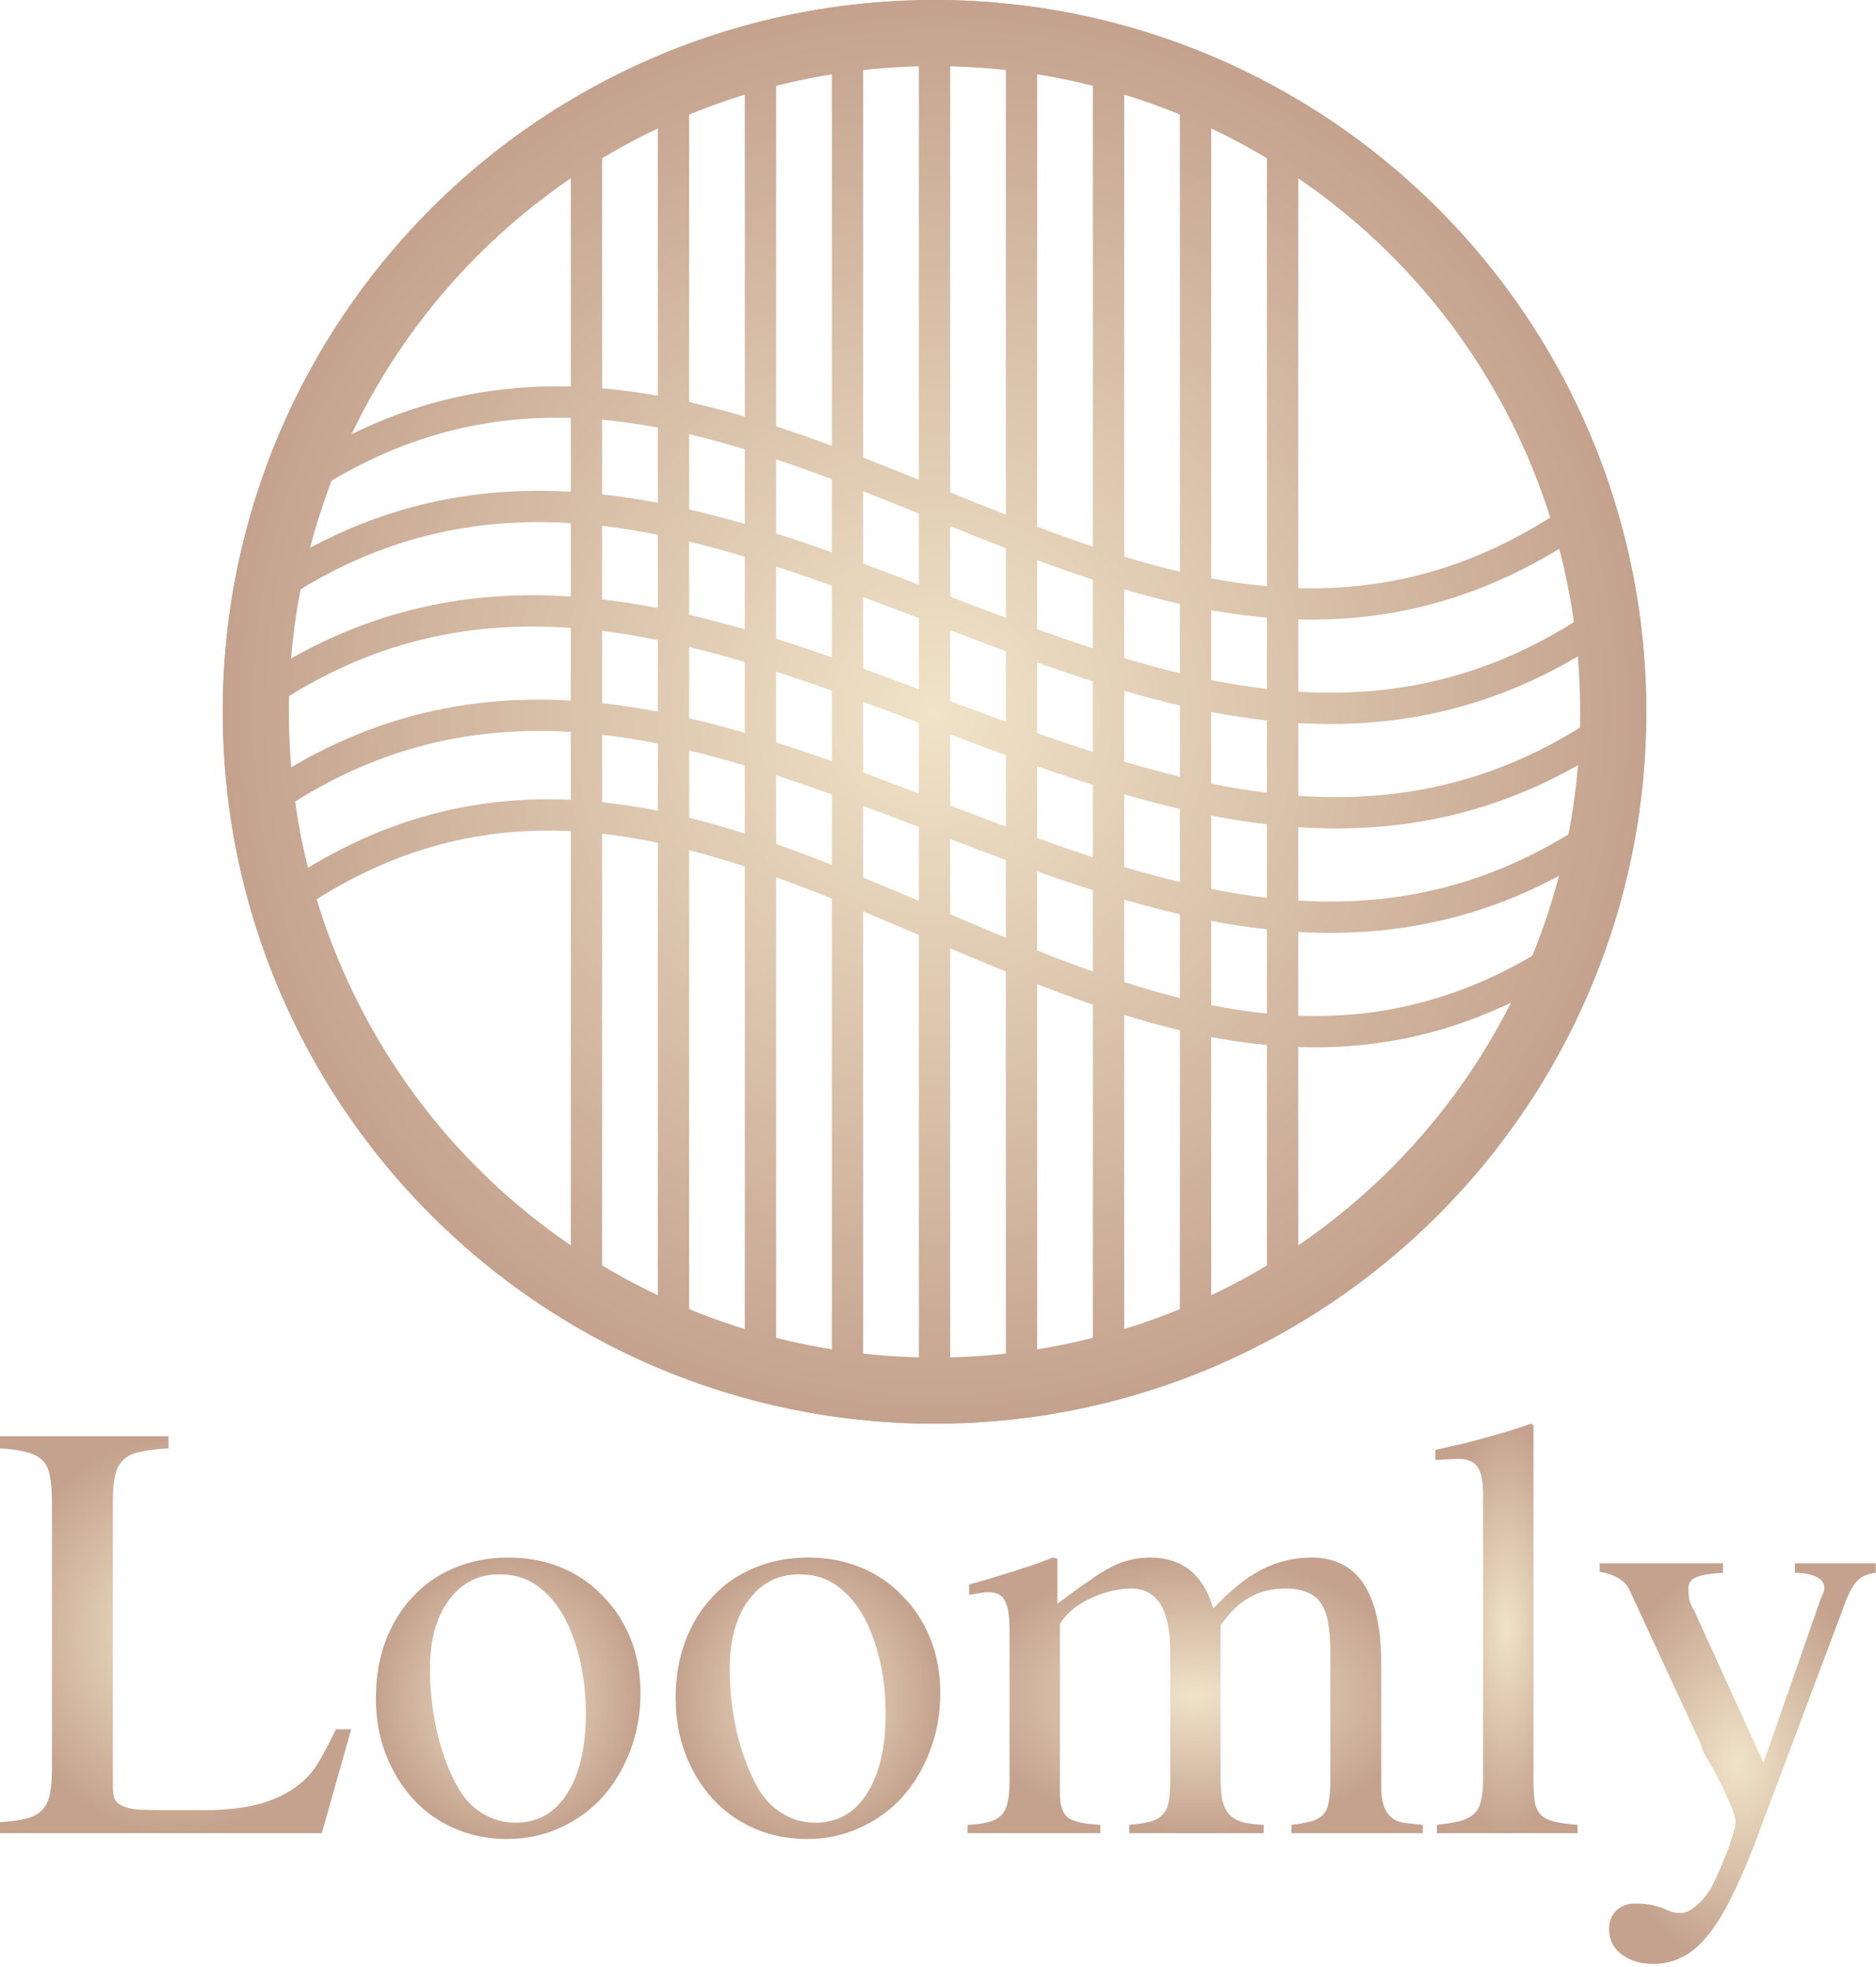
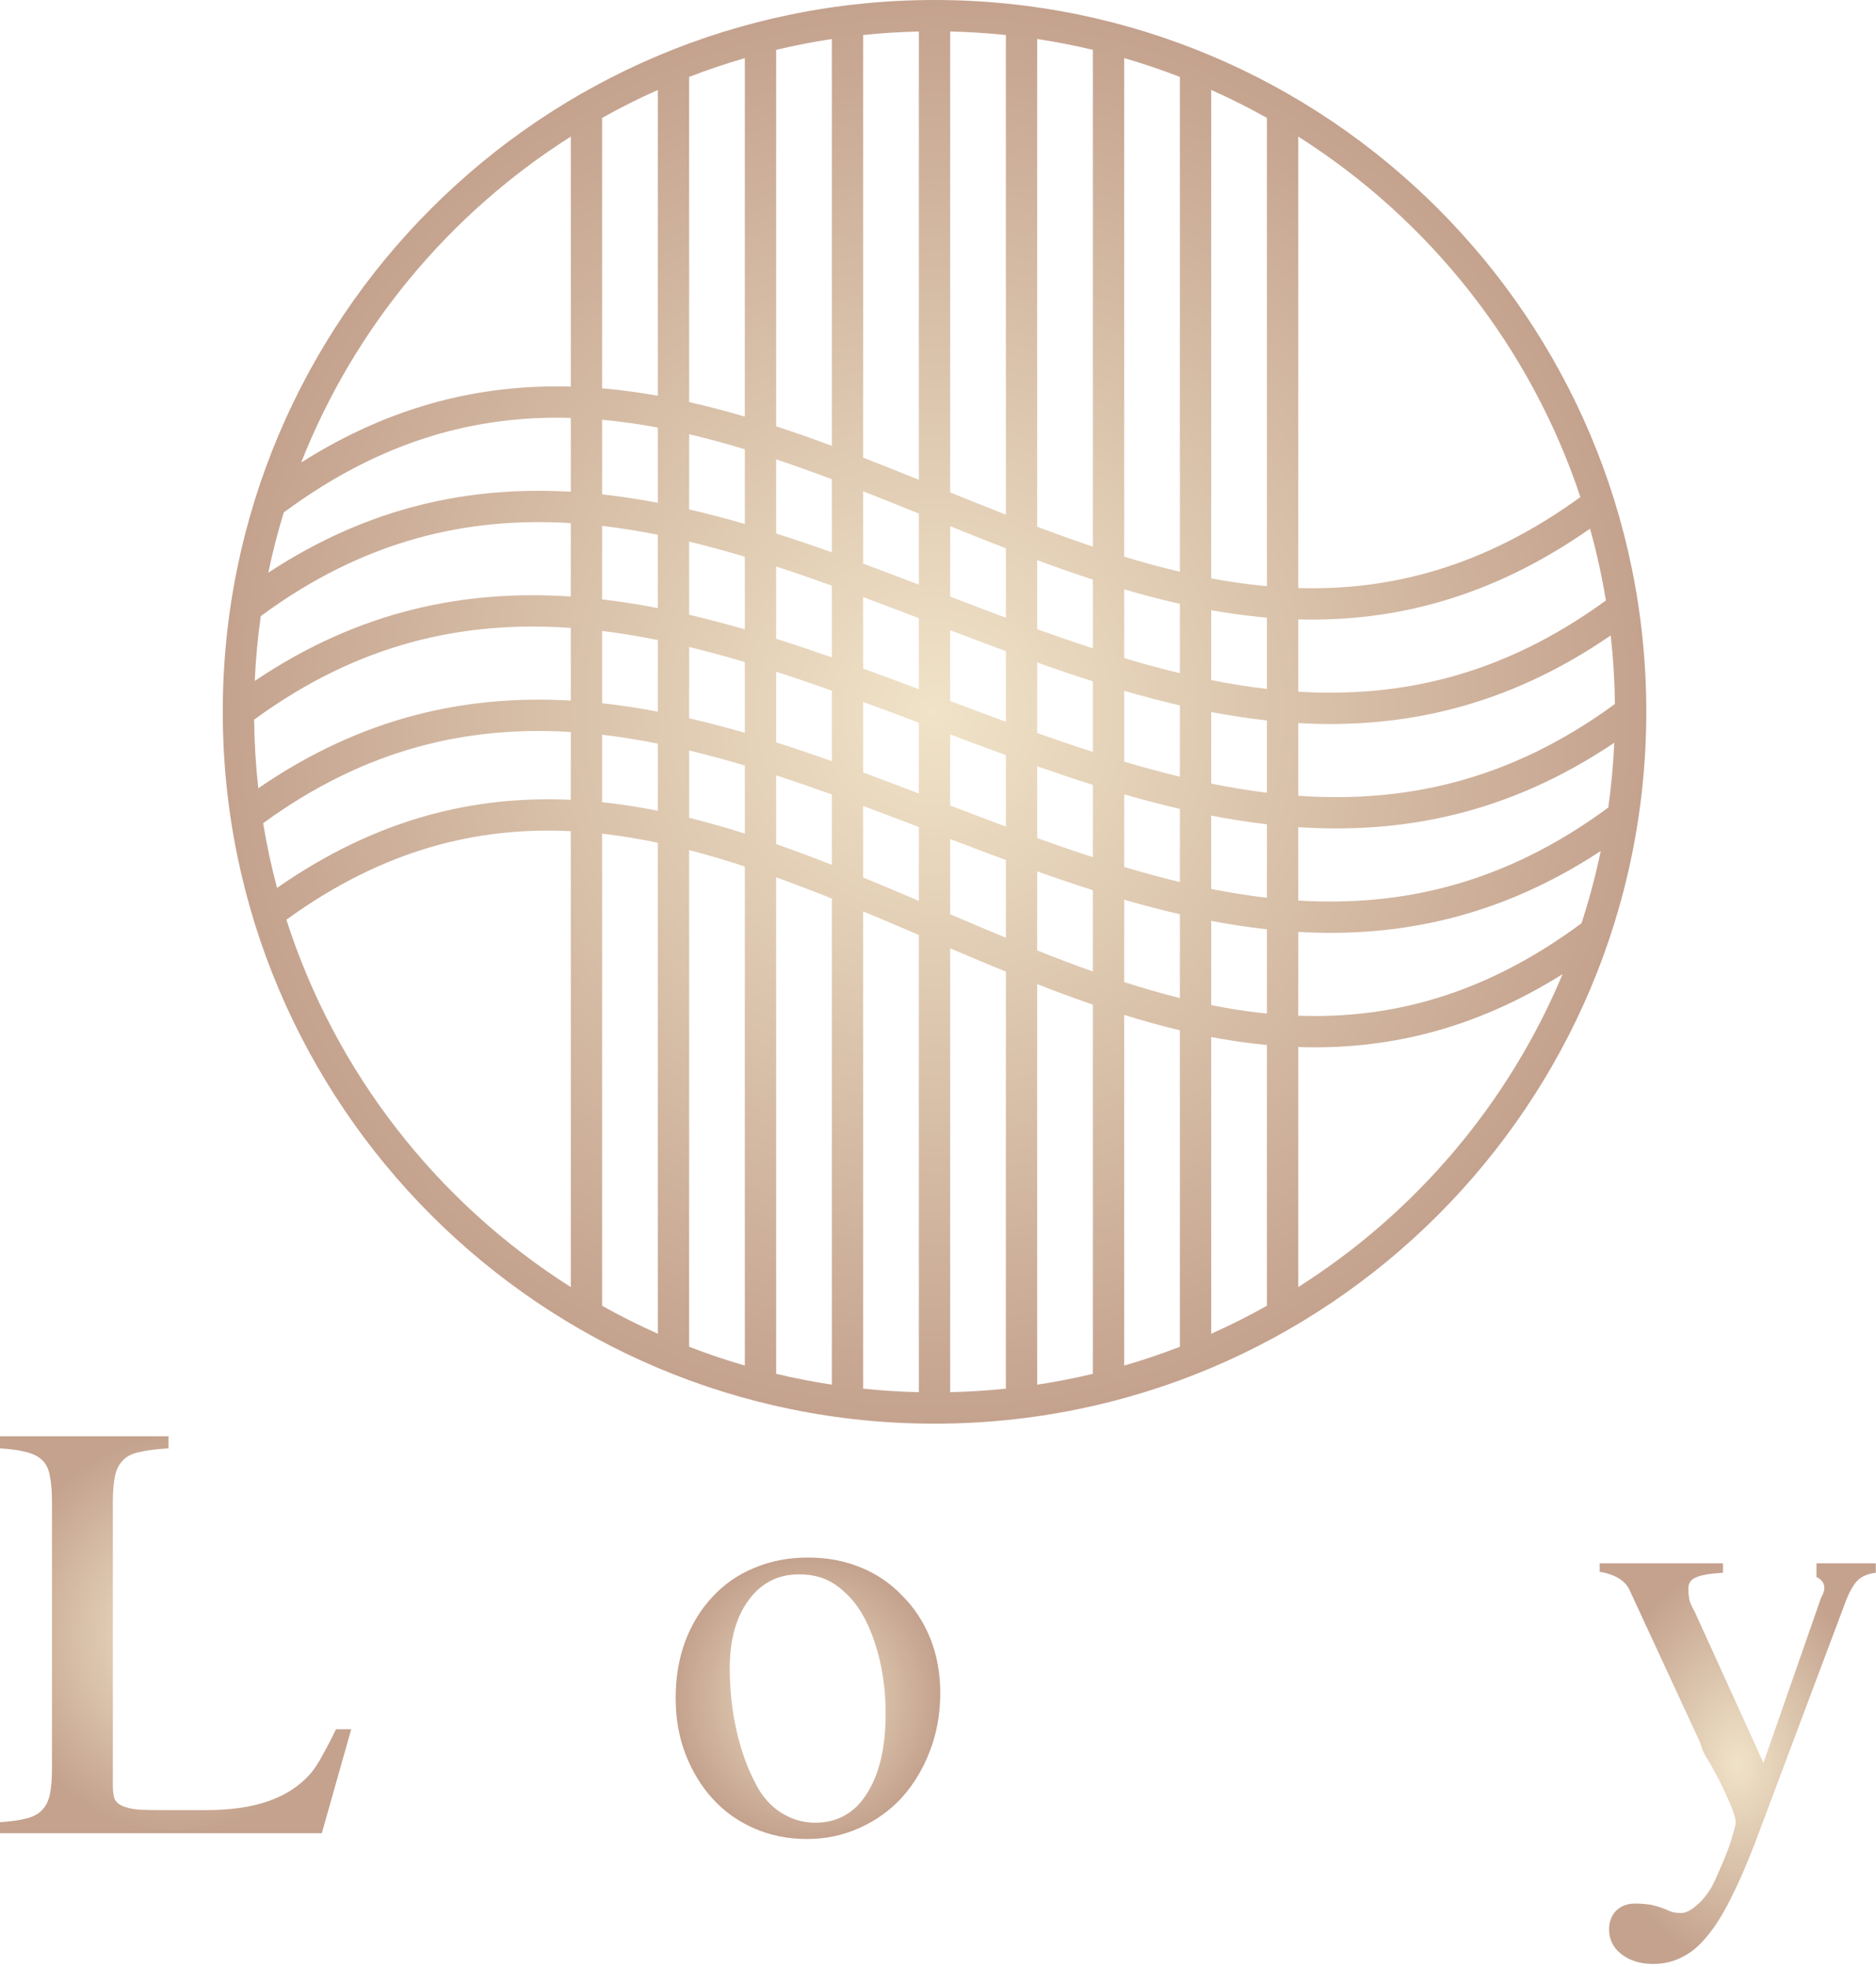
<svg xmlns="http://www.w3.org/2000/svg" fill="none" viewBox="0 0 539 565" height="565" width="539">
-   <path fill="url(#paint0_radial_642_149)" d="M538.937 451.837C536.926 452.038 535.267 452.692 533.96 453.798C532.753 454.904 531.597 456.815 530.491 459.53L504.094 529.82C501.681 536.054 499.368 541.333 497.156 545.657C494.944 550.082 492.681 553.652 490.368 556.367C488.156 559.082 485.793 561.043 483.279 562.249C480.765 563.557 478 564.21 474.983 564.21C471.262 564.21 468.195 563.255 465.782 561.344C463.469 559.534 462.313 557.171 462.313 554.255C462.313 552.043 463.017 550.233 464.424 548.825C465.832 547.518 467.592 546.864 469.704 546.864C471.111 546.864 472.57 546.965 474.078 547.166C475.586 547.467 477.095 547.92 478.603 548.523C479.609 549.026 480.463 549.328 481.167 549.428C481.871 549.529 482.474 549.579 482.977 549.579C484.285 549.579 485.743 548.875 487.352 547.467C488.96 546.16 490.419 544.4 491.726 542.188C492.43 540.881 493.184 539.272 493.988 537.361C494.793 535.551 495.547 533.741 496.251 531.931C496.955 530.121 497.508 528.412 497.91 526.803C498.413 525.295 498.664 524.239 498.664 523.635C498.664 522.228 497.96 520.015 496.553 516.999C495.245 513.881 493.385 510.211 490.972 505.988C490.469 505.284 490.016 504.529 489.614 503.725C489.212 502.921 488.86 501.965 488.558 500.859L487.955 499.502L468.346 457.117C467.139 454.2 464.223 452.34 459.598 451.536V449.122H495.044V451.837C491.324 452.038 488.709 452.491 487.201 453.195C485.793 453.798 485.089 454.854 485.089 456.362C485.089 457.469 485.19 458.575 485.391 459.681C485.692 460.686 486.195 461.793 486.899 462.999L506.659 506.44L523.251 458.927C523.854 457.921 524.156 457.016 524.156 456.212C524.156 454.804 523.401 453.748 521.893 453.044C520.385 452.24 518.323 451.837 515.709 451.837V449.122H538.937V451.837Z" />
-   <path fill="url(#paint1_radial_642_149)" d="M412.386 416.542C415.402 415.838 418.067 415.235 420.38 414.732C422.793 414.128 425.056 413.525 427.168 412.922C429.38 412.318 431.492 411.715 433.503 411.112C435.514 410.508 437.626 409.804 439.838 409L440.592 409.453V512.172C440.592 514.585 440.743 516.546 441.045 518.055C441.346 519.462 441.95 520.619 442.855 521.524C443.76 522.328 445.017 522.932 446.626 523.334C448.335 523.736 450.547 524.038 453.262 524.239V526.652H412.838V524.239C415.553 523.937 417.766 523.585 419.475 523.183C421.185 522.68 422.542 521.976 423.548 521.071C424.553 520.066 425.207 518.809 425.508 517.3C425.911 515.792 426.112 513.881 426.112 511.569V429.514C426.112 425.491 425.559 422.776 424.453 421.369C423.447 419.86 421.587 419.106 418.872 419.106C418.067 419.106 417.162 419.156 416.157 419.257C415.252 419.257 414.347 419.307 413.442 419.408H412.386V416.542Z" />
-   <path fill="url(#paint2_radial_642_149)" d="M278.444 455.156C280.857 454.552 283.019 453.949 284.93 453.346C286.941 452.742 288.902 452.139 290.812 451.536C292.723 450.932 294.583 450.329 296.393 449.726C298.304 449.022 300.365 448.268 302.578 447.463L303.784 447.765V460.737C307.404 458.022 310.471 455.809 312.985 454.1C315.499 452.29 317.711 450.932 319.622 450.027C321.633 449.022 323.443 448.368 325.052 448.066C326.661 447.664 328.421 447.463 330.331 447.463C339.683 447.463 345.767 452.34 348.583 462.094C353.409 456.966 358.035 453.245 362.459 450.932C366.985 448.62 371.761 447.463 376.789 447.463C390.163 447.463 396.85 457.619 396.85 477.932V513.529C396.85 520.066 399.364 523.485 404.392 523.786L408.766 524.239V526.652H371.057V524.239C373.571 523.937 375.532 523.585 376.94 523.183C378.448 522.68 379.554 522.026 380.258 521.222C381.063 520.317 381.565 519.11 381.766 517.602C382.068 516.094 382.219 514.082 382.219 511.568V475.368C382.219 471.748 382.018 468.731 381.616 466.318C381.213 463.904 380.51 461.994 379.504 460.586C378.498 459.078 377.141 458.022 375.431 457.418C373.822 456.714 371.811 456.362 369.398 456.362C365.376 456.362 361.906 457.217 358.99 458.927C356.074 460.536 353.309 463.2 350.694 466.921V510.362C350.694 512.976 350.845 515.189 351.147 516.999C351.549 518.708 352.203 520.116 353.108 521.222C354.113 522.228 355.42 522.982 357.029 523.485C358.638 523.887 360.649 524.138 363.063 524.239V526.652H324.449V524.239C326.862 524.038 328.823 523.736 330.331 523.334C331.94 522.931 333.147 522.278 333.951 521.373C334.856 520.468 335.46 519.261 335.761 517.753C336.063 516.244 336.214 514.284 336.214 511.87V474.463C336.214 462.396 332.493 456.362 325.052 456.362C321.834 456.362 318.466 457.066 314.946 458.474C311.527 459.882 308.812 461.591 306.801 463.603C305.293 465.312 304.538 466.318 304.538 466.619V515.189C304.538 518.608 305.293 520.92 306.801 522.127C308.41 523.334 311.527 524.038 316.153 524.239V526.652H277.991V524.239C280.405 524.138 282.365 523.887 283.874 523.485C285.483 523.082 286.74 522.429 287.645 521.524C288.55 520.619 289.153 519.412 289.455 517.904C289.857 516.295 290.058 514.334 290.058 512.021V468.429C290.058 464.206 289.606 461.34 288.701 459.832C287.896 458.223 286.337 457.418 284.025 457.418C283.019 457.418 282.114 457.519 281.31 457.72C280.606 457.821 279.65 457.971 278.444 458.173V455.156Z" />
+   <path fill="url(#paint0_radial_642_149)" d="M538.937 451.837C536.926 452.038 535.267 452.692 533.96 453.798C532.753 454.904 531.597 456.815 530.491 459.53L504.094 529.82C501.681 536.054 499.368 541.333 497.156 545.657C494.944 550.082 492.681 553.652 490.368 556.367C488.156 559.082 485.793 561.043 483.279 562.249C480.765 563.557 478 564.21 474.983 564.21C471.262 564.21 468.195 563.255 465.782 561.344C463.469 559.534 462.313 557.171 462.313 554.255C462.313 552.043 463.017 550.233 464.424 548.825C465.832 547.518 467.592 546.864 469.704 546.864C471.111 546.864 472.57 546.965 474.078 547.166C475.586 547.467 477.095 547.92 478.603 548.523C479.609 549.026 480.463 549.328 481.167 549.428C481.871 549.529 482.474 549.579 482.977 549.579C484.285 549.579 485.743 548.875 487.352 547.467C488.96 546.16 490.419 544.4 491.726 542.188C492.43 540.881 493.184 539.272 493.988 537.361C494.793 535.551 495.547 533.741 496.251 531.931C496.955 530.121 497.508 528.412 497.91 526.803C498.413 525.295 498.664 524.239 498.664 523.635C498.664 522.228 497.96 520.015 496.553 516.999C495.245 513.881 493.385 510.211 490.972 505.988C490.469 505.284 490.016 504.529 489.614 503.725C489.212 502.921 488.86 501.965 488.558 500.859L487.955 499.502L468.346 457.117C467.139 454.2 464.223 452.34 459.598 451.536V449.122H495.044V451.837C491.324 452.038 488.709 452.491 487.201 453.195C485.793 453.798 485.089 454.854 485.089 456.362C485.089 457.469 485.19 458.575 485.391 459.681C485.692 460.686 486.195 461.793 486.899 462.999L506.659 506.44L523.251 458.927C523.854 457.921 524.156 457.016 524.156 456.212C524.156 454.804 523.401 453.748 521.893 453.044V449.122H538.937V451.837Z" />
  <path fill="url(#paint3_radial_642_149)" d="M232.137 447.463C237.667 447.463 242.745 448.418 247.371 450.329C251.997 452.24 255.969 454.955 259.287 458.474C262.706 461.893 265.371 465.966 267.281 470.692C269.192 475.418 270.147 480.647 270.147 486.379C270.147 492.412 269.142 497.993 267.131 503.122C265.22 508.15 262.555 512.574 259.136 516.395C255.717 520.116 251.645 523.032 246.919 525.144C242.293 527.255 237.265 528.311 231.835 528.311C226.405 528.311 221.377 527.306 216.751 525.295C212.126 523.283 208.154 520.468 204.835 516.848C201.517 513.228 198.902 508.954 196.992 504.027C195.081 499.099 194.126 493.72 194.126 487.887C194.126 481.954 195.031 476.524 196.841 471.597C198.752 466.569 201.366 462.295 204.685 458.776C208.003 455.156 211.975 452.39 216.601 450.48C221.327 448.469 226.505 447.463 232.137 447.463ZM229.572 452.29C223.539 452.29 218.712 454.754 215.092 459.681C211.472 464.608 209.662 471.144 209.662 479.29C209.662 485.424 210.316 491.407 211.623 497.239C212.93 502.971 214.791 508.099 217.204 512.624C219.014 516.144 221.427 518.859 224.444 520.769C227.461 522.68 230.729 523.635 234.248 523.635C240.584 523.635 245.511 520.87 249.03 515.339C252.65 509.708 254.46 502.016 254.46 492.261C254.46 484.921 253.405 478.083 251.293 471.748C249.181 465.413 246.315 460.636 242.695 457.418C240.785 455.608 238.773 454.301 236.662 453.497C234.55 452.692 232.187 452.29 229.572 452.29Z" />
-   <path fill="url(#paint4_radial_642_149)" d="M146.01 447.463C151.54 447.463 156.619 448.418 161.244 450.329C165.87 452.24 169.842 454.955 173.16 458.474C176.579 461.893 179.244 465.966 181.155 470.692C183.065 475.418 184.02 480.647 184.02 486.379C184.02 492.412 183.015 497.993 181.004 503.122C179.093 508.15 176.428 512.574 173.009 516.395C169.59 520.116 165.518 523.032 160.792 525.144C156.166 527.255 151.138 528.311 145.708 528.311C140.278 528.311 135.25 527.306 130.624 525.295C125.999 523.283 122.027 520.468 118.708 516.848C115.39 513.228 112.776 508.954 110.865 504.027C108.954 499.099 107.999 493.72 107.999 487.887C107.999 481.954 108.904 476.524 110.714 471.597C112.625 466.569 115.239 462.295 118.558 458.776C121.876 455.156 125.848 452.39 130.474 450.48C135.2 448.469 140.379 447.463 146.01 447.463ZM143.446 452.29C137.412 452.29 132.585 454.754 128.965 459.681C125.345 464.608 123.535 471.144 123.535 479.29C123.535 485.424 124.189 491.407 125.496 497.239C126.803 502.971 128.664 508.099 131.077 512.624C132.887 516.144 135.3 518.859 138.317 520.769C141.334 522.68 144.602 523.635 148.121 523.635C154.457 523.635 159.384 520.87 162.903 515.339C166.523 509.708 168.333 502.016 168.333 492.261C168.333 484.921 167.278 478.083 165.166 471.748C163.054 465.413 160.188 460.636 156.568 457.418C154.658 455.608 152.647 454.301 150.535 453.497C148.423 452.692 146.06 452.29 143.446 452.29Z" />
  <path fill="url(#paint5_radial_642_149)" d="M100.909 496.787L92.463 526.652H0V523.485C3.117 523.284 5.631 522.932 7.542 522.429C9.553 521.926 11.061 521.122 12.067 520.015C13.173 518.909 13.927 517.401 14.329 515.49C14.732 513.58 14.933 511.116 14.933 508.099V431.475C14.933 428.458 14.732 425.994 14.329 424.084C14.028 422.173 13.324 420.665 12.218 419.559C11.112 418.452 9.553 417.648 7.542 417.145C5.631 416.642 3.117 416.29 0 416.089V412.62H48.418V416.089C44.999 416.29 42.234 416.642 40.122 417.145C38.011 417.547 36.402 418.352 35.296 419.559C34.19 420.665 33.435 422.173 33.033 424.084C32.631 425.994 32.43 428.458 32.43 431.475V512.926C32.43 514.435 32.581 515.691 32.882 516.697C33.285 517.602 34.039 518.306 35.145 518.809C36.251 519.312 37.759 519.663 39.67 519.865C41.581 519.965 44.145 520.015 47.362 520.015H58.826C66.167 520.015 72.251 519.161 77.077 517.451C82.005 515.742 86.027 513.127 89.144 509.608C90.351 508.2 91.507 506.44 92.613 504.328C93.82 502.217 95.127 499.703 96.535 496.787H100.909Z" />
  <path fill="url(#paint6_radial_642_149)" d="M73.198 195.624C103.533 175.195 133.886 169.373 164 171.371V150.286C134.309 148.473 104.752 155.021 74.92 176.994C74.058 183.117 73.479 189.332 73.198 195.624ZM77.092 164.517C106.29 145.339 135.307 139.617 164 141.271V120.056C137.133 119.288 109.831 126.262 81.523 147.228C79.792 152.887 78.311 158.654 77.092 164.517ZM86.538 132.872C112.871 116.183 138.646 110.374 164 111.053V39.243C129.193 61.299 101.833 94.049 86.538 132.872ZM173 33.873V111.561C173.747 111.625 174.493 111.694 175.239 111.768C179.841 112.225 184.428 112.876 189 113.693V25.841C183.529 28.279 178.192 30.961 173 33.873ZM198 22.098V115.512C203.354 116.715 208.687 118.121 214 119.684V16.697C208.565 18.272 203.228 20.076 198 22.098ZM223 14.323V122.479C228.354 124.225 233.688 126.105 239 128.071V11.211C233.591 12.03 228.254 13.07 223 14.323ZM248 10.062V131.482C253.355 133.554 258.688 135.686 264 137.828V9.051C258.61 9.173 253.274 9.512 248 10.062ZM273 9.051V141.466C278.352 143.629 283.684 145.774 289 147.857V10.062C283.726 9.512 278.39 9.173 273 9.051ZM298 11.211V151.319C303.343 153.331 308.674 155.254 314 157.041V14.323C308.746 13.07 303.409 12.03 298 11.211ZM323 16.697V159.924C328.334 161.547 333.665 163.007 339 164.257V22.098C333.772 20.076 328.435 18.272 323 16.697ZM348 25.841V166.16C352.876 167.073 357.757 167.79 362.65 168.276C363.1 168.321 363.55 168.364 364 168.404V33.873C358.809 30.961 353.471 28.279 348 25.841ZM373 39.243V168.944C399.42 169.7 426.262 162.968 454.066 142.806C439.722 99.64 410.738 63.157 373 39.243ZM456.837 151.881C428.285 171.839 400.397 178.681 373 177.947V198.714C402.464 200.513 431.796 194.079 461.395 172.508C460.242 165.5 458.715 158.617 456.837 151.881ZM462.782 182.552C432.614 203.277 402.634 209.437 373 207.729V228.61C403.499 230.749 433.724 224.417 463.987 202.247C463.912 195.597 463.505 189.027 462.782 182.552ZM463.802 213.376C433.467 233.805 403.114 239.627 373 237.629V258.714C402.691 260.527 432.248 253.979 462.08 232.006C462.942 225.883 463.521 219.668 463.802 213.376ZM459.908 244.483C430.71 263.661 401.693 269.383 373 267.729V291.794C399.496 292.754 426.432 285.949 454.379 265.244C456.589 258.479 458.439 251.551 459.908 244.483ZM448.949 279.854C423.126 296.065 397.853 301.642 373 300.799V369.757C406.688 348.41 433.4 317.046 448.949 279.854ZM364 375.127V300.219C362.877 300.113 361.755 299.995 360.634 299.865C356.41 299.376 352.199 298.72 348 297.919V383.159C353.471 380.721 358.809 378.039 364 375.127ZM339 386.902V295.984C333.646 294.708 328.313 293.221 323 291.572V392.303C328.435 390.728 333.772 388.924 339 386.902ZM314 394.677V288.623C308.645 286.781 303.312 284.8 298 282.729V397.789C303.409 396.97 308.746 395.93 314 394.677ZM289 398.938V279.134C283.645 276.949 278.311 274.7 273 272.438V399.949C278.39 399.828 283.726 399.488 289 398.938ZM264 399.949V268.595C258.647 266.307 253.316 264.035 248 261.826V398.938C253.274 399.488 258.61 399.828 264 399.949ZM239 397.789V258.146C233.657 256.004 228.325 253.951 223 252.035V394.677C228.254 395.93 233.591 396.97 239 397.789ZM214 392.303V248.934C208.666 247.183 203.335 245.595 198 244.22V386.902C203.228 388.924 208.565 390.728 214 392.303ZM189 383.159V242.109C183.868 241.03 178.73 240.172 173.58 239.576C173.386 239.553 173.193 239.531 173 239.51V375.127C178.192 378.039 183.529 380.721 189 383.159ZM164 369.757V238.781C137.388 237.474 110.344 243.877 82.288 264.216C96.396 308.245 125.687 345.479 164 369.757ZM79.606 255.08C108.369 235.02 136.442 228.504 164 229.771V210.286C134.536 208.487 105.204 214.921 75.605 236.492C76.642 242.795 77.981 248.996 79.606 255.08ZM74.218 226.448C104.386 205.723 134.366 199.563 164 201.271V180.39C133.501 178.251 103.276 184.583 73.013 206.753C73.088 213.403 73.495 219.973 74.218 226.448ZM173 181.26V202.026C178.345 202.611 183.679 203.431 189 204.446V183.877C183.656 182.795 178.323 181.91 173 181.26ZM198 185.875V206.346C203.347 207.579 208.681 208.988 214 210.532L214 190.195C208.654 188.608 203.321 187.156 198 185.875ZM214 180.797C208.678 179.26 203.345 177.852 198 176.613V155.604C203.323 156.88 208.656 158.336 214 159.933V180.797ZM223 192.982L223 213.271C228.349 214.969 233.683 216.782 239 218.668V198.409C233.652 196.514 228.319 194.693 223 192.982ZM239 188.851C233.681 186.99 228.347 185.199 223 183.516V162.744C228.32 164.473 233.653 166.319 239 168.241V188.851ZM248 201.655V221.928C253.351 223.902 258.684 225.927 264 227.958V207.614C258.649 205.6 253.317 203.602 248 201.655ZM264 197.998C258.684 195.999 253.35 194.008 248 192.064V171.537C253.317 173.515 258.649 175.547 264 177.595V197.998ZM273 211.003V231.405C278.351 233.453 283.683 235.485 289 237.464V216.936C283.65 214.992 278.316 213.001 273 211.003ZM289 207.346C283.683 205.398 278.351 203.4 273 201.386V181.042C278.316 183.073 283.649 185.098 289 187.072V207.346ZM298 220.149V240.759C303.347 242.682 308.68 244.527 314 246.256V225.484C308.653 223.802 303.319 222.01 298 220.149ZM314 216.018C308.681 214.308 303.348 212.486 298 210.591V190.332C303.317 192.218 308.651 194.031 314 195.73V216.018ZM323 228.203V249.067C328.344 250.664 333.677 252.12 339 253.396V232.387C333.655 231.148 328.322 229.74 323 228.203ZM339 223.125C333.679 221.845 328.346 220.392 323 218.805V198.468C328.319 200.012 333.653 201.421 339 202.654V223.125ZM348 234.307V255.377C353.341 256.442 358.673 257.302 364 257.917V236.806C358.658 236.186 353.324 235.34 348 234.307ZM364 227.741C358.677 227.09 353.344 226.205 348 225.123V204.554C353.321 205.569 358.655 206.389 364 206.974V227.741ZM364 197.917V177.439C363.253 177.375 362.507 177.306 361.761 177.232C357.159 176.775 352.572 176.124 348 175.307V195.377C353.341 196.442 358.673 197.302 364 197.917ZM339 193.396V173.488C333.646 172.285 328.313 170.879 323 169.316V189.067C328.344 190.664 333.677 192.12 339 193.396ZM314 186.256V166.521C308.646 164.775 303.312 162.895 298 160.929V180.759C303.347 182.682 308.68 184.527 314 186.256ZM289 177.464V157.519C283.645 155.446 278.312 153.314 273 151.172V171.405C278.351 173.453 283.683 175.485 289 177.464ZM264 167.958V147.534C258.648 145.371 253.316 143.226 248 141.143V161.928C253.351 163.902 258.684 165.927 264 167.958ZM239 158.668V137.681C233.657 135.669 228.326 133.746 223 131.959V153.271C228.349 154.969 233.683 156.782 239 158.668ZM214 150.532V129.076C208.666 127.453 203.335 125.993 198 124.743V146.346C203.347 147.579 208.681 148.988 214 150.532ZM189 144.446V122.841C184.124 121.927 179.243 121.21 174.35 120.724C173.9 120.679 173.45 120.637 173 120.596V142.026C178.345 142.611 183.679 143.431 189 144.446ZM173 151.083V172.194C178.342 172.814 183.676 173.66 189 174.693V153.624C183.659 152.558 178.327 151.698 173 151.083ZM364 266.974C358.655 266.389 353.321 265.569 348 264.554V288.751C352.549 289.662 357.104 290.396 361.669 290.925C362.445 291.015 363.223 291.099 364 291.176V266.974ZM339 286.725V262.654C333.653 261.421 328.319 260.012 323 258.468V282.135C328.333 283.85 333.664 285.396 339 286.725ZM314 279.09V255.73C308.651 254.031 303.317 252.218 298 250.332V273.053C303.343 275.176 308.674 277.204 314 279.09ZM289 269.401V247.072C283.649 245.098 278.316 243.073 273 241.042V262.654C278.352 264.939 283.683 267.203 289 269.401ZM264 258.808V237.595C258.649 235.547 253.317 233.515 248 231.537V252.084C253.355 254.284 258.689 256.543 264 258.808ZM239 248.458V228.241C233.653 226.319 228.32 224.473 223 222.744V242.485C228.355 244.358 233.688 246.365 239 248.458ZM214 239.478V219.933C208.656 218.336 203.323 216.88 198 215.604V234.941C203.354 236.264 208.688 237.792 214 239.478ZM189 232.924V213.624C183.659 212.558 178.327 211.698 173 211.083V230.457C173.538 230.513 174.077 230.573 174.615 230.635C179.426 231.192 184.221 231.966 189 232.924ZM64 204.5C64 91.558 155.558 6.10352e-05 268.5 6.10352e-05C381.442 6.10352e-05 473 91.558 473 204.5C473 317.442 381.442 409 268.5 409C155.558 409 64 317.442 64 204.5Z" clip-rule="evenodd" fill-rule="evenodd" />
-   <circle stroke-width="19" stroke="url(#paint7_radial_642_149)" r="195" cy="204.5" cx="268.5" />
  <defs>
    <radialGradient gradientTransform="translate(499.268 506.666) rotate(90) scale(57.544 39.67)" gradientUnits="userSpaceOnUse" r="1" cy="0" cx="0" id="paint0_radial_642_149">
      <stop stop-color="#F0E3C8" />
      <stop stop-color="#C4A28E" offset="1" />
    </radialGradient>
    <radialGradient gradientTransform="translate(432.824 467.826) rotate(90) scale(58.826 20.438)" gradientUnits="userSpaceOnUse" r="1" cy="0" cx="0" id="paint1_radial_642_149">
      <stop stop-color="#F0E3C8" />
      <stop stop-color="#C4A28E" offset="1" />
    </radialGradient>
    <radialGradient gradientTransform="translate(343.379 487.058) rotate(90) scale(39.594 65.388)" gradientUnits="userSpaceOnUse" r="1" cy="0" cx="0" id="paint2_radial_642_149">
      <stop stop-color="#F0E3C8" />
      <stop stop-color="#C4A28E" offset="1" />
    </radialGradient>
    <radialGradient gradientTransform="translate(232.137 487.887) rotate(90) scale(40.424 38.011)" gradientUnits="userSpaceOnUse" r="1" cy="0" cx="0" id="paint3_radial_642_149">
      <stop stop-color="#F0E3C8" />
      <stop stop-color="#C4A28E" offset="1" />
    </radialGradient>
    <radialGradient gradientTransform="translate(146.01 487.887) rotate(90) scale(40.424 38.011)" gradientUnits="userSpaceOnUse" r="1" cy="0" cx="0" id="paint4_radial_642_149">
      <stop stop-color="#F0E3C8" />
      <stop stop-color="#C4A28E" offset="1" />
    </radialGradient>
    <radialGradient gradientTransform="translate(50.455 469.636) rotate(90) scale(57.016 50.455)" gradientUnits="userSpaceOnUse" r="1" cy="0" cx="0" id="paint5_radial_642_149">
      <stop stop-color="#F0E3C8" />
      <stop stop-color="#C4A28E" offset="1" />
    </radialGradient>
    <radialGradient gradientTransform="translate(268.5 204.5) rotate(90) scale(204.5)" gradientUnits="userSpaceOnUse" r="1" cy="0" cx="0" id="paint6_radial_642_149">
      <stop stop-color="#F0E3C8" />
      <stop stop-color="#C4A28E" offset="1" />
    </radialGradient>
    <radialGradient gradientTransform="translate(268.5 204.5) rotate(90) scale(204.5)" gradientUnits="userSpaceOnUse" r="1" cy="0" cx="0" id="paint7_radial_642_149">
      <stop stop-color="#F0E3C8" />
      <stop stop-color="#C4A28E" offset="1" />
    </radialGradient>
  </defs>
</svg>